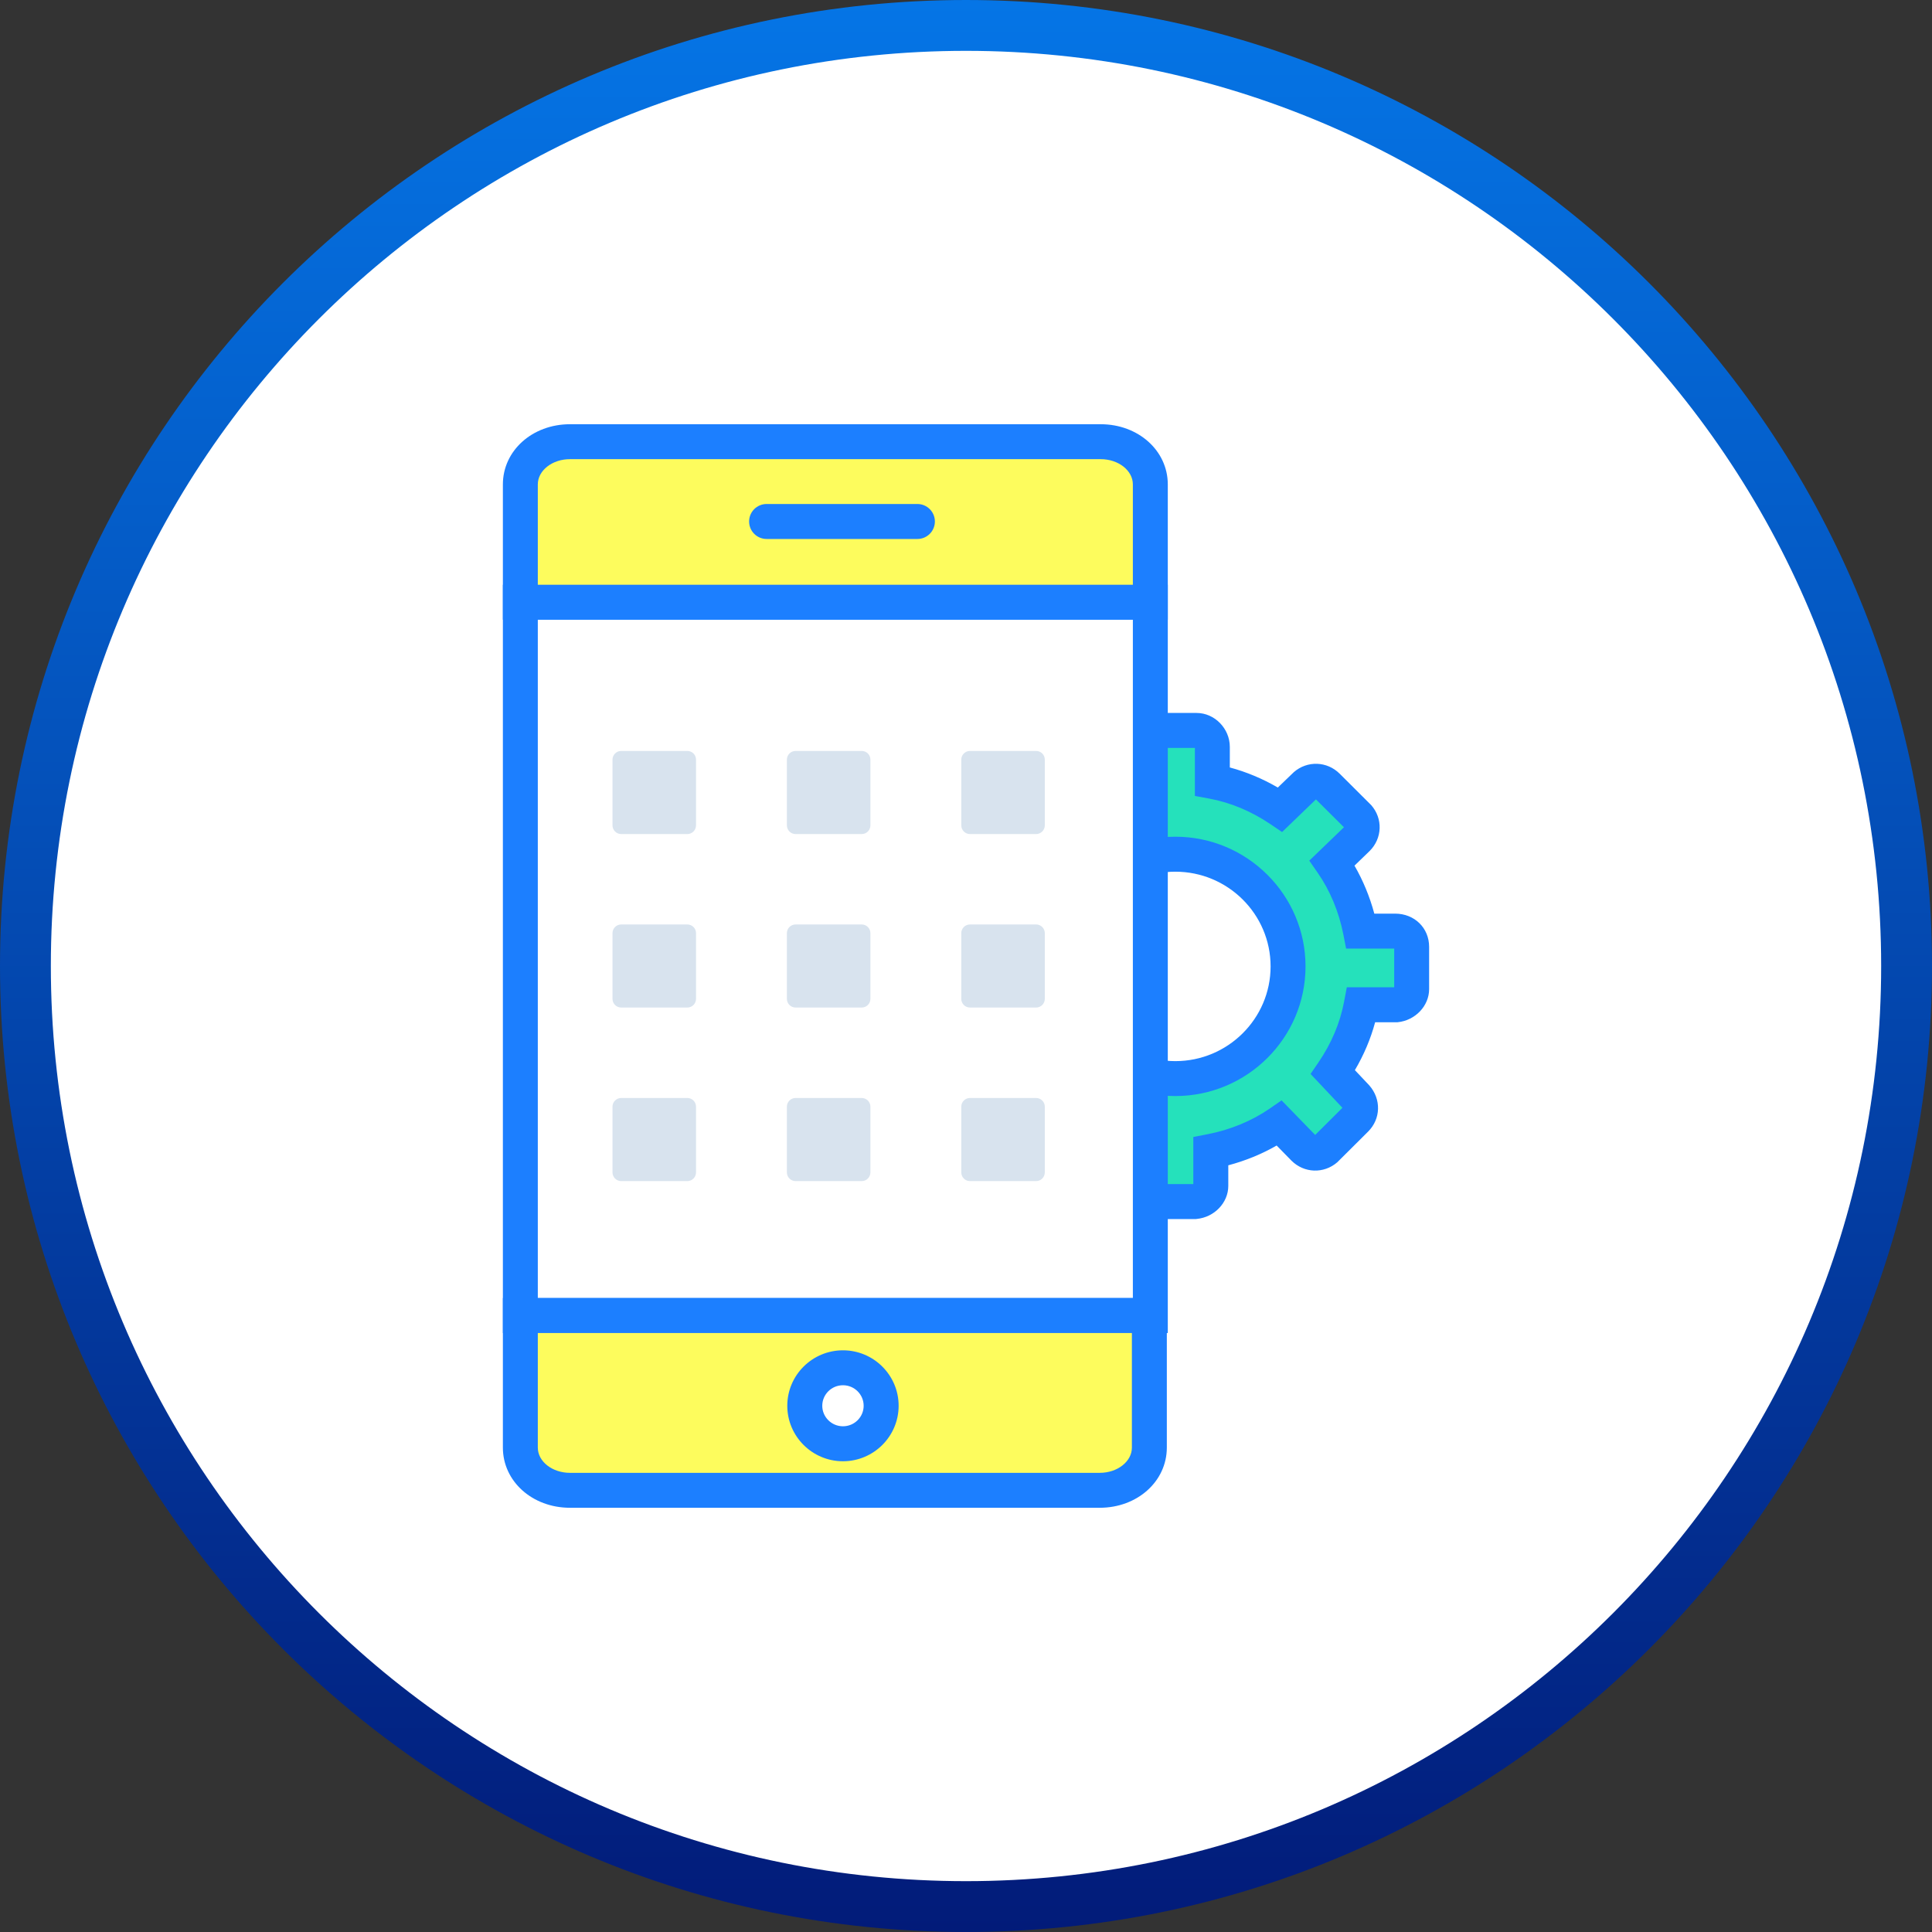
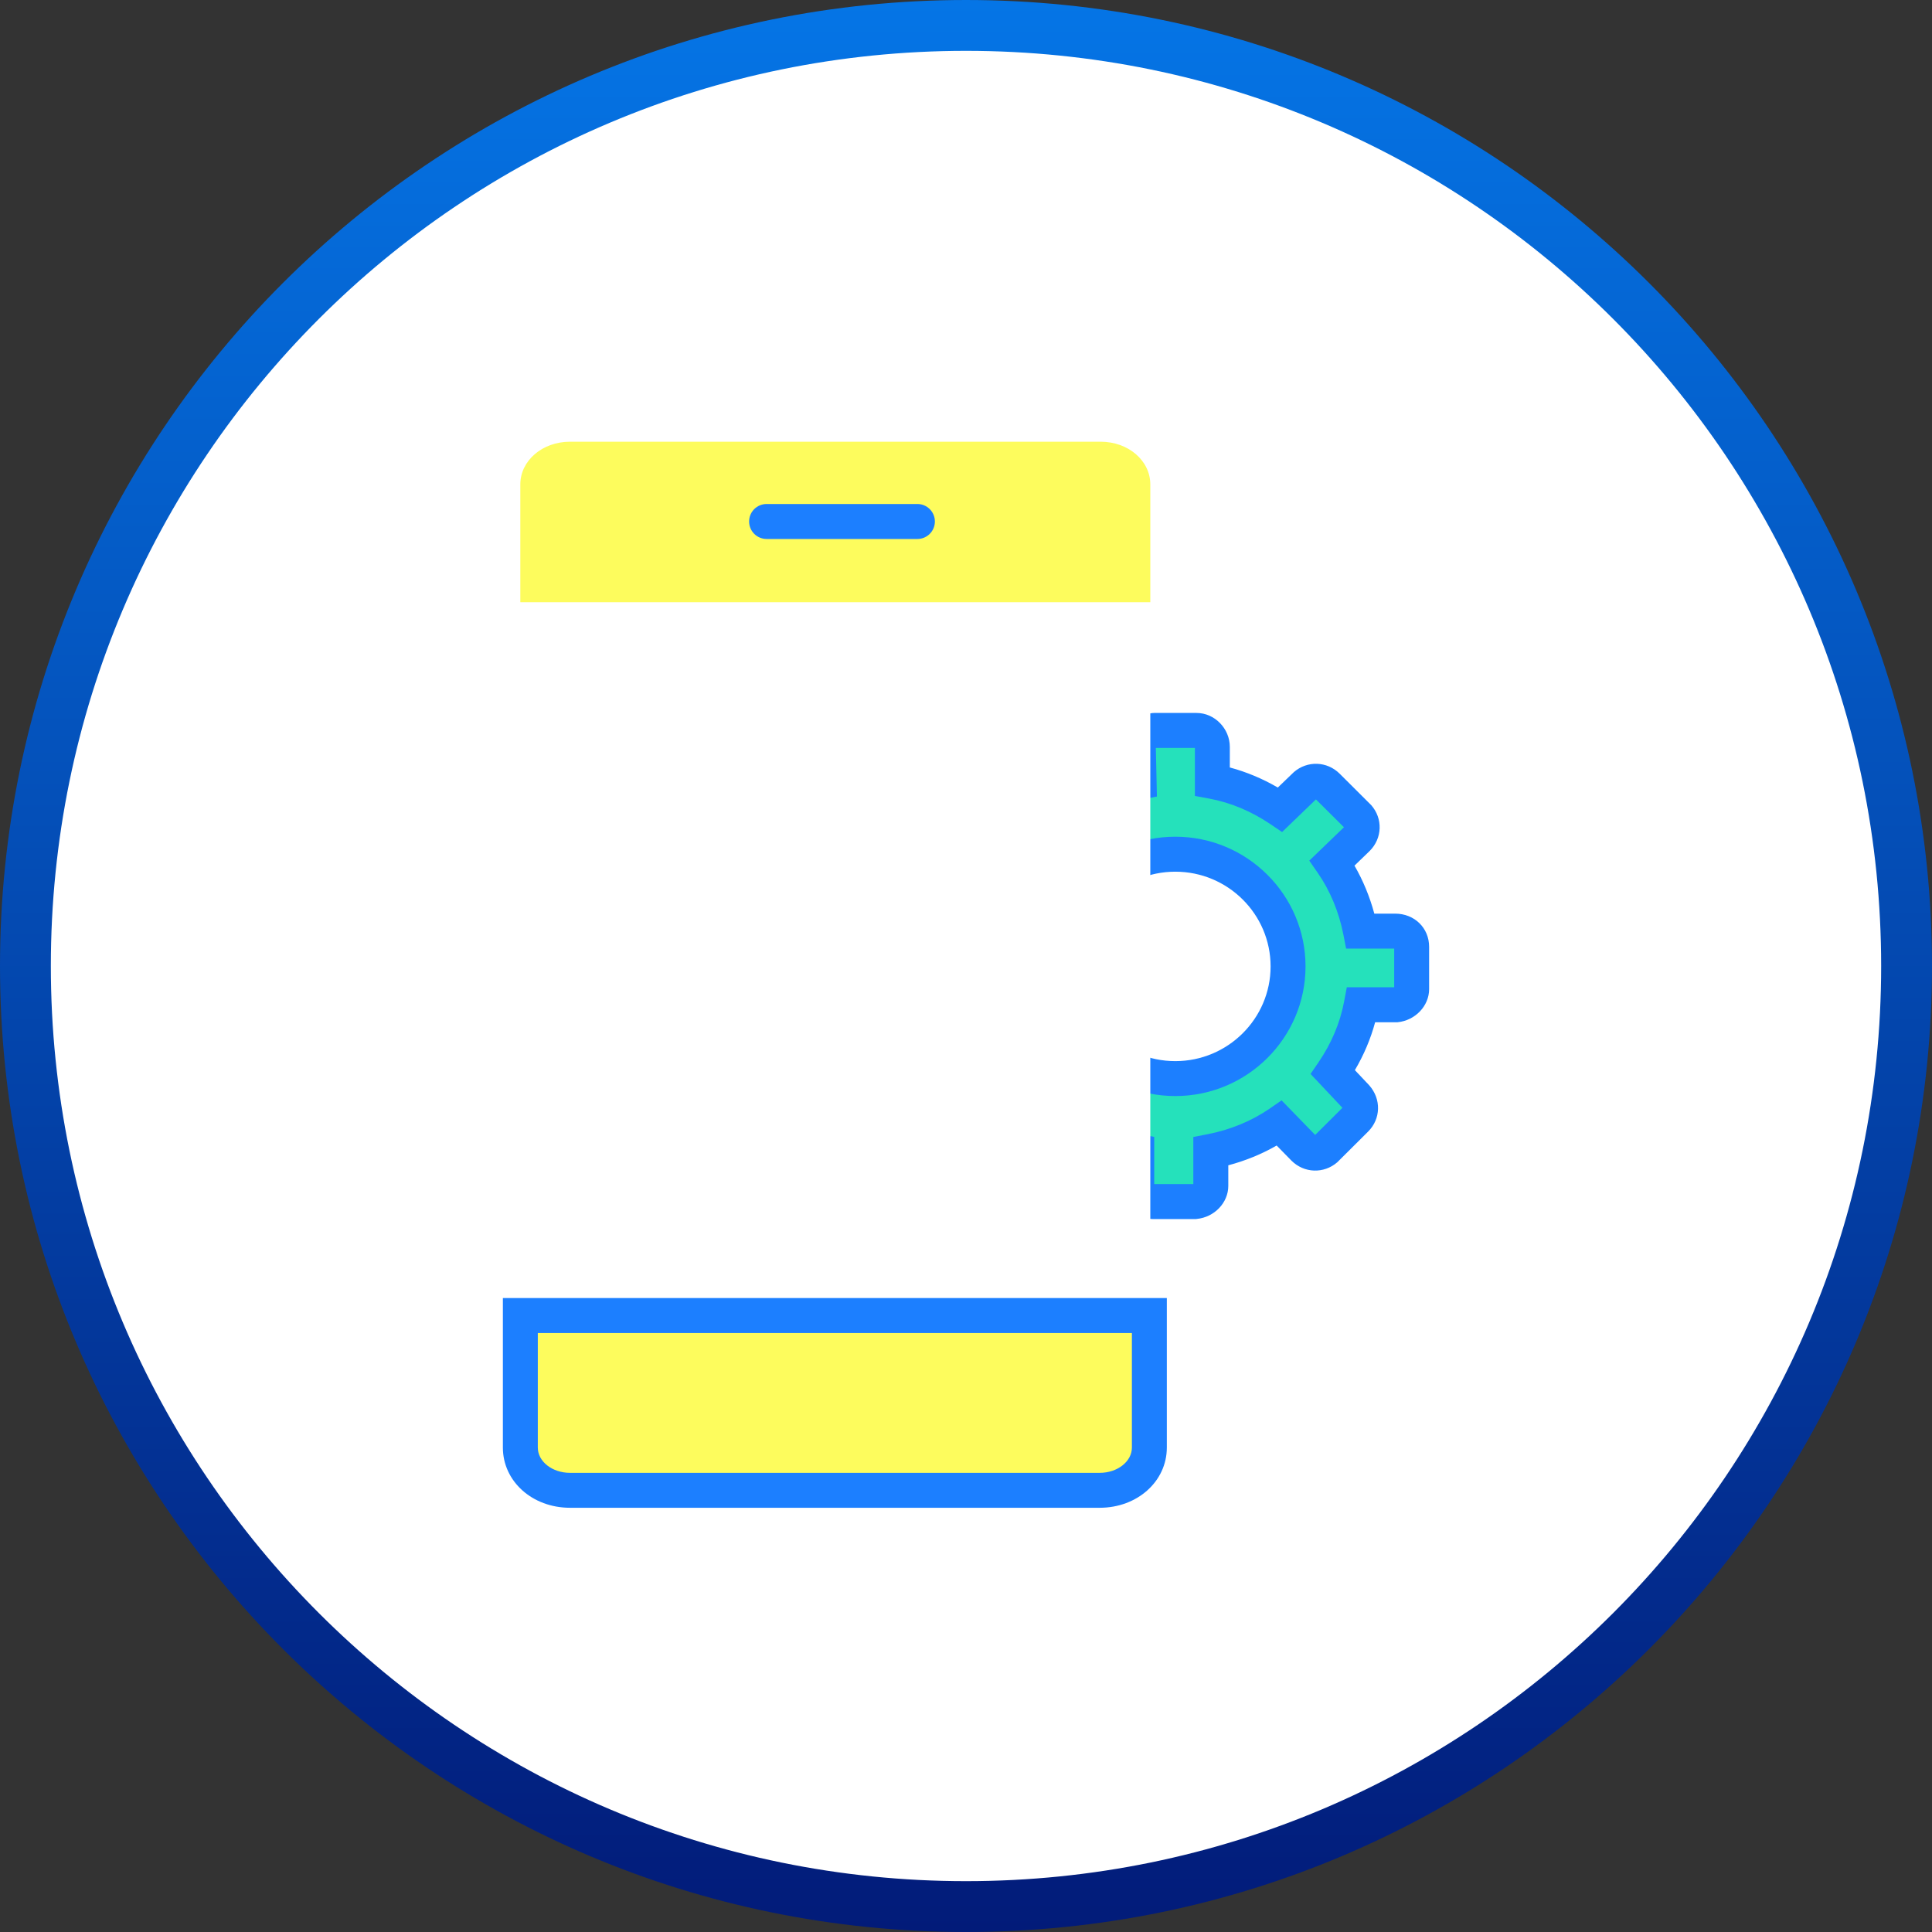
<svg xmlns="http://www.w3.org/2000/svg" width="38" height="38" viewBox="0 0 38 38" fill="none">
  <rect x="0" y="0" width="38" height="38" fill="#333333" stroke="none" />
  <g clip-path="url(#clip0_1199_31)">
    <path d="M19 37.5C29.217 37.5 37.5 29.217 37.5 19C37.5 8.783 29.217 0.5 19 0.5C8.783 0.5 0.5 8.783 0.5 19C0.5 29.217 8.783 37.5 19 37.5Z" fill="white" stroke="url(#paint0_linear_1199_31)" />
    <path d="M27.44 18.314H26.759C26.666 17.836 26.48 17.373 26.201 16.972L26.697 16.494C26.821 16.371 26.821 16.186 26.712 16.063L26.108 15.461C25.984 15.338 25.798 15.338 25.674 15.446L25.178 15.924C24.791 15.662 24.342 15.461 23.846 15.369V14.691C23.846 14.521 23.707 14.367 23.536 14.367H22.699C22.544 14.382 22.39 14.505 22.39 14.675L22.405 15.384C21.925 15.477 21.46 15.662 21.057 15.939L20.577 15.446C20.453 15.322 20.267 15.322 20.143 15.43L19.554 16.016C19.43 16.14 19.43 16.325 19.539 16.448L20.019 16.941C19.756 17.327 19.554 17.774 19.461 18.267H18.78C18.625 18.283 18.47 18.406 18.47 18.576V19.408C18.485 19.562 18.609 19.716 18.78 19.716H19.461C19.554 20.195 19.74 20.657 20.019 21.058L19.523 21.536C19.399 21.659 19.399 21.844 19.508 21.968L20.096 22.553C20.22 22.677 20.406 22.677 20.53 22.569L21.026 22.091C21.414 22.353 21.863 22.553 22.359 22.646V23.324C22.374 23.479 22.498 23.633 22.669 23.633H23.505C23.66 23.617 23.815 23.494 23.815 23.324V22.646C24.295 22.553 24.76 22.368 25.163 22.091L25.643 22.584C25.767 22.708 25.953 22.708 26.077 22.6L26.666 22.014C26.79 21.89 26.79 21.705 26.681 21.582L26.216 21.089C26.48 20.703 26.681 20.256 26.774 19.763H27.456C27.611 19.747 27.766 19.624 27.766 19.454V18.622C27.766 18.437 27.626 18.314 27.44 18.314Z" fill="#25E1BB" />
    <path d="M23.522 23.977H22.669C22.338 23.977 22.052 23.706 22.017 23.359L22.015 23.325V22.921C21.688 22.833 21.372 22.701 21.071 22.525L20.756 22.828C20.492 23.059 20.104 23.046 19.854 22.797L19.25 22.195C19.017 21.93 19.03 21.542 19.281 21.293L19.579 21.006C19.41 20.715 19.278 20.395 19.188 20.061H18.78C18.449 20.061 18.162 19.789 18.128 19.443L18.126 19.409V18.576C18.126 18.246 18.398 17.96 18.745 17.926L18.779 17.924H19.188C19.276 17.599 19.408 17.286 19.584 16.987L19.28 16.675C19.048 16.41 19.061 16.023 19.312 15.773L19.917 15.172C20.182 14.941 20.57 14.955 20.819 15.203L21.109 15.501C21.4 15.334 21.72 15.203 22.055 15.113L22.046 14.683C22.046 14.345 22.318 14.06 22.665 14.025L22.699 14.023H23.536C23.89 14.023 24.189 14.329 24.189 14.691V15.095C24.516 15.183 24.832 15.315 25.133 15.49L25.448 15.187C25.713 14.957 26.101 14.97 26.35 15.218L26.97 15.836C27.203 16.101 27.189 16.489 26.939 16.738L26.641 17.026C26.809 17.316 26.941 17.636 27.031 17.97H27.44C27.821 17.97 28.109 18.251 28.109 18.623V19.455C28.109 19.785 27.837 20.071 27.49 20.106L27.456 20.107H27.047C26.959 20.433 26.826 20.748 26.649 21.048L26.931 21.347C27.172 21.62 27.159 22.009 26.908 22.258L26.303 22.86C26.038 23.09 25.65 23.077 25.401 22.828L25.11 22.531C24.818 22.699 24.496 22.831 24.159 22.92V23.325C24.159 23.655 23.887 23.941 23.539 23.975L23.522 23.977ZM22.702 23.289H23.471V22.363L23.75 22.309C24.196 22.223 24.617 22.049 24.968 21.808L25.207 21.643L25.868 22.323L26.404 21.789L25.777 21.123L25.933 20.895C26.188 20.521 26.358 20.119 26.437 19.699L26.49 19.419H27.422V18.657H26.476L26.422 18.379C26.335 17.936 26.161 17.517 25.919 17.169L25.752 16.928L26.434 16.271L25.883 15.723L25.217 16.365L24.986 16.209C24.61 15.955 24.206 15.786 23.783 15.707L23.502 15.655V14.711H22.734L22.755 15.667L22.47 15.722C22.024 15.808 21.603 15.981 21.252 16.222L21.013 16.387L20.352 15.708L19.816 16.241L20.461 16.903L20.303 17.135C20.048 17.509 19.878 17.911 19.799 18.331L19.746 18.611H18.813V19.373H19.744L19.798 19.651C19.885 20.095 20.058 20.513 20.301 20.862L20.468 21.102L19.786 21.76L20.321 22.293L20.988 21.65L21.218 21.806C21.594 22.061 21.999 22.229 22.421 22.308L22.702 22.361V23.289H22.702Z" fill="#1C7FFF" />
    <path d="M23.117 21.215C24.342 21.215 25.335 20.227 25.335 19.008C25.335 17.789 24.342 16.801 23.117 16.801C21.892 16.801 20.899 17.789 20.899 19.008C20.899 20.227 21.892 21.215 23.117 21.215Z" fill="white" />
    <path d="M23.117 21.558C21.705 21.558 20.556 20.414 20.556 19.008C20.556 17.601 21.705 16.457 23.117 16.457C24.529 16.457 25.678 17.601 25.678 19.008C25.678 20.414 24.529 21.558 23.117 21.558ZM23.117 17.145C22.084 17.145 21.243 17.98 21.243 19.008C21.243 20.035 22.084 20.871 23.117 20.871C24.15 20.871 24.991 20.035 24.991 19.008C24.991 17.98 24.15 17.145 23.117 17.145Z" fill="#1C7FFF" />
    <path d="M10.234 11.845V24.642V24.922V25.875H22.625V11.845H10.234Z" fill="white" />
-     <path d="M22.969 26.219H9.891V11.501H22.969V26.219ZM10.578 25.531H22.282V12.188H10.578V25.531Z" fill="#1C7FFF" />
    <path d="M22.625 9.528C22.625 9.061 22.194 8.688 21.649 8.688H11.211C10.666 8.688 10.234 9.061 10.234 9.528V11.845H22.625V9.528Z" fill="#FDFC5D" />
-     <path d="M22.969 12.188H9.891V9.528C9.891 8.864 10.47 8.344 11.211 8.344H21.649C22.389 8.344 22.969 8.864 22.969 9.528V12.188ZM10.578 11.501H22.282V9.528C22.282 9.254 21.998 9.031 21.649 9.031H11.211C10.862 9.031 10.578 9.254 10.578 9.528V11.501Z" fill="#1C7FFF" />
    <path d="M10.234 25.875V28.472C10.234 28.939 10.666 29.312 11.211 29.312H21.63C22.175 29.312 22.607 28.939 22.607 28.472V25.875H10.234Z" fill="#FDFC5D" />
    <path d="M21.63 29.656H11.211C10.47 29.656 9.891 29.136 9.891 28.472V25.531H22.95V28.472C22.95 29.136 22.37 29.656 21.63 29.656ZM10.578 26.219V28.472C10.578 28.746 10.862 28.969 11.211 28.969H21.63C21.979 28.969 22.263 28.746 22.263 28.472V26.219H10.578ZM18.044 10.601H15.078C14.888 10.601 14.734 10.447 14.734 10.257C14.734 10.067 14.888 9.913 15.078 9.913H18.044C18.234 9.913 18.388 10.067 18.388 10.257C18.388 10.447 18.234 10.601 18.044 10.601Z" fill="#1C7FFF" />
-     <path d="M16.58 28.397C16.995 28.397 17.331 28.062 17.331 27.65C17.331 27.237 16.995 26.902 16.58 26.902C16.165 26.902 15.829 27.237 15.829 27.65C15.829 28.062 16.165 28.397 16.58 28.397Z" fill="white" />
-     <path d="M16.58 28.741C15.976 28.741 15.485 28.251 15.485 27.65C15.485 27.048 15.976 26.559 16.58 26.559C17.184 26.559 17.675 27.048 17.675 27.65C17.675 28.251 17.184 28.741 16.58 28.741ZM16.58 27.246C16.355 27.246 16.173 27.427 16.173 27.65C16.173 27.872 16.356 28.053 16.58 28.053C16.805 28.053 16.987 27.872 16.987 27.65C16.987 27.427 16.805 27.246 16.58 27.246Z" fill="#1C7FFF" />
-     <path d="M16.948 18.183H15.649C15.554 18.183 15.477 18.259 15.477 18.354V19.646C15.477 19.741 15.554 19.817 15.649 19.817H16.948C17.043 19.817 17.12 19.741 17.12 19.646V18.354C17.12 18.259 17.043 18.183 16.948 18.183ZM20.378 18.183H19.078C18.984 18.183 18.907 18.259 18.907 18.354V19.646C18.907 19.741 18.984 19.817 19.078 19.817H20.378C20.473 19.817 20.55 19.741 20.55 19.646V18.354C20.55 18.259 20.473 18.183 20.378 18.183ZM13.518 18.183H12.219C12.124 18.183 12.047 18.259 12.047 18.354V19.646C12.047 19.741 12.124 19.817 12.219 19.817H13.518C13.613 19.817 13.69 19.741 13.69 19.646V18.354C13.69 18.259 13.613 18.183 13.518 18.183ZM16.948 14.77H15.649C15.554 14.77 15.477 14.847 15.477 14.941V16.233C15.477 16.328 15.554 16.405 15.649 16.405H16.948C17.043 16.405 17.12 16.328 17.12 16.233V14.941C17.12 14.846 17.043 14.77 16.948 14.77ZM20.378 14.77H19.078C18.984 14.77 18.907 14.847 18.907 14.941V16.233C18.907 16.328 18.984 16.405 19.078 16.405H20.378C20.473 16.405 20.55 16.328 20.55 16.233V14.941C20.55 14.846 20.473 14.77 20.378 14.77ZM13.518 14.77H12.219C12.124 14.77 12.047 14.847 12.047 14.941V16.233C12.047 16.328 12.124 16.405 12.219 16.405H13.518C13.613 16.405 13.69 16.328 13.69 16.233V14.941C13.69 14.846 13.613 14.77 13.518 14.77ZM16.948 21.596H15.649C15.554 21.596 15.477 21.672 15.477 21.767V23.059C15.477 23.154 15.554 23.231 15.649 23.231H16.948C17.043 23.231 17.12 23.154 17.12 23.059V21.767C17.12 21.672 17.043 21.596 16.948 21.596ZM20.378 21.596H19.078C18.984 21.596 18.907 21.672 18.907 21.767V23.059C18.907 23.154 18.984 23.231 19.078 23.231H20.378C20.473 23.231 20.55 23.154 20.55 23.059V21.767C20.55 21.672 20.473 21.596 20.378 21.596ZM13.518 21.596H12.219C12.124 21.596 12.047 21.672 12.047 21.767V23.059C12.047 23.154 12.124 23.231 12.219 23.231H13.518C13.613 23.231 13.69 23.154 13.69 23.059V21.767C13.69 21.672 13.613 21.596 13.518 21.596Z" fill="#D8E3EE" />
  </g>
  <defs>
    <linearGradient id="paint0_linear_1199_31" x1="19" y1="-1.33909e-08" x2="19" y2="38" gradientUnits="userSpaceOnUse">
      <stop stop-color="#0575E6" />
      <stop offset="1" stop-color="#021B79" />
    </linearGradient>
    <clipPath id="clip0_1199_31">
      <rect width="38" height="38" fill="white" />
    </clipPath>
  </defs>
</svg>